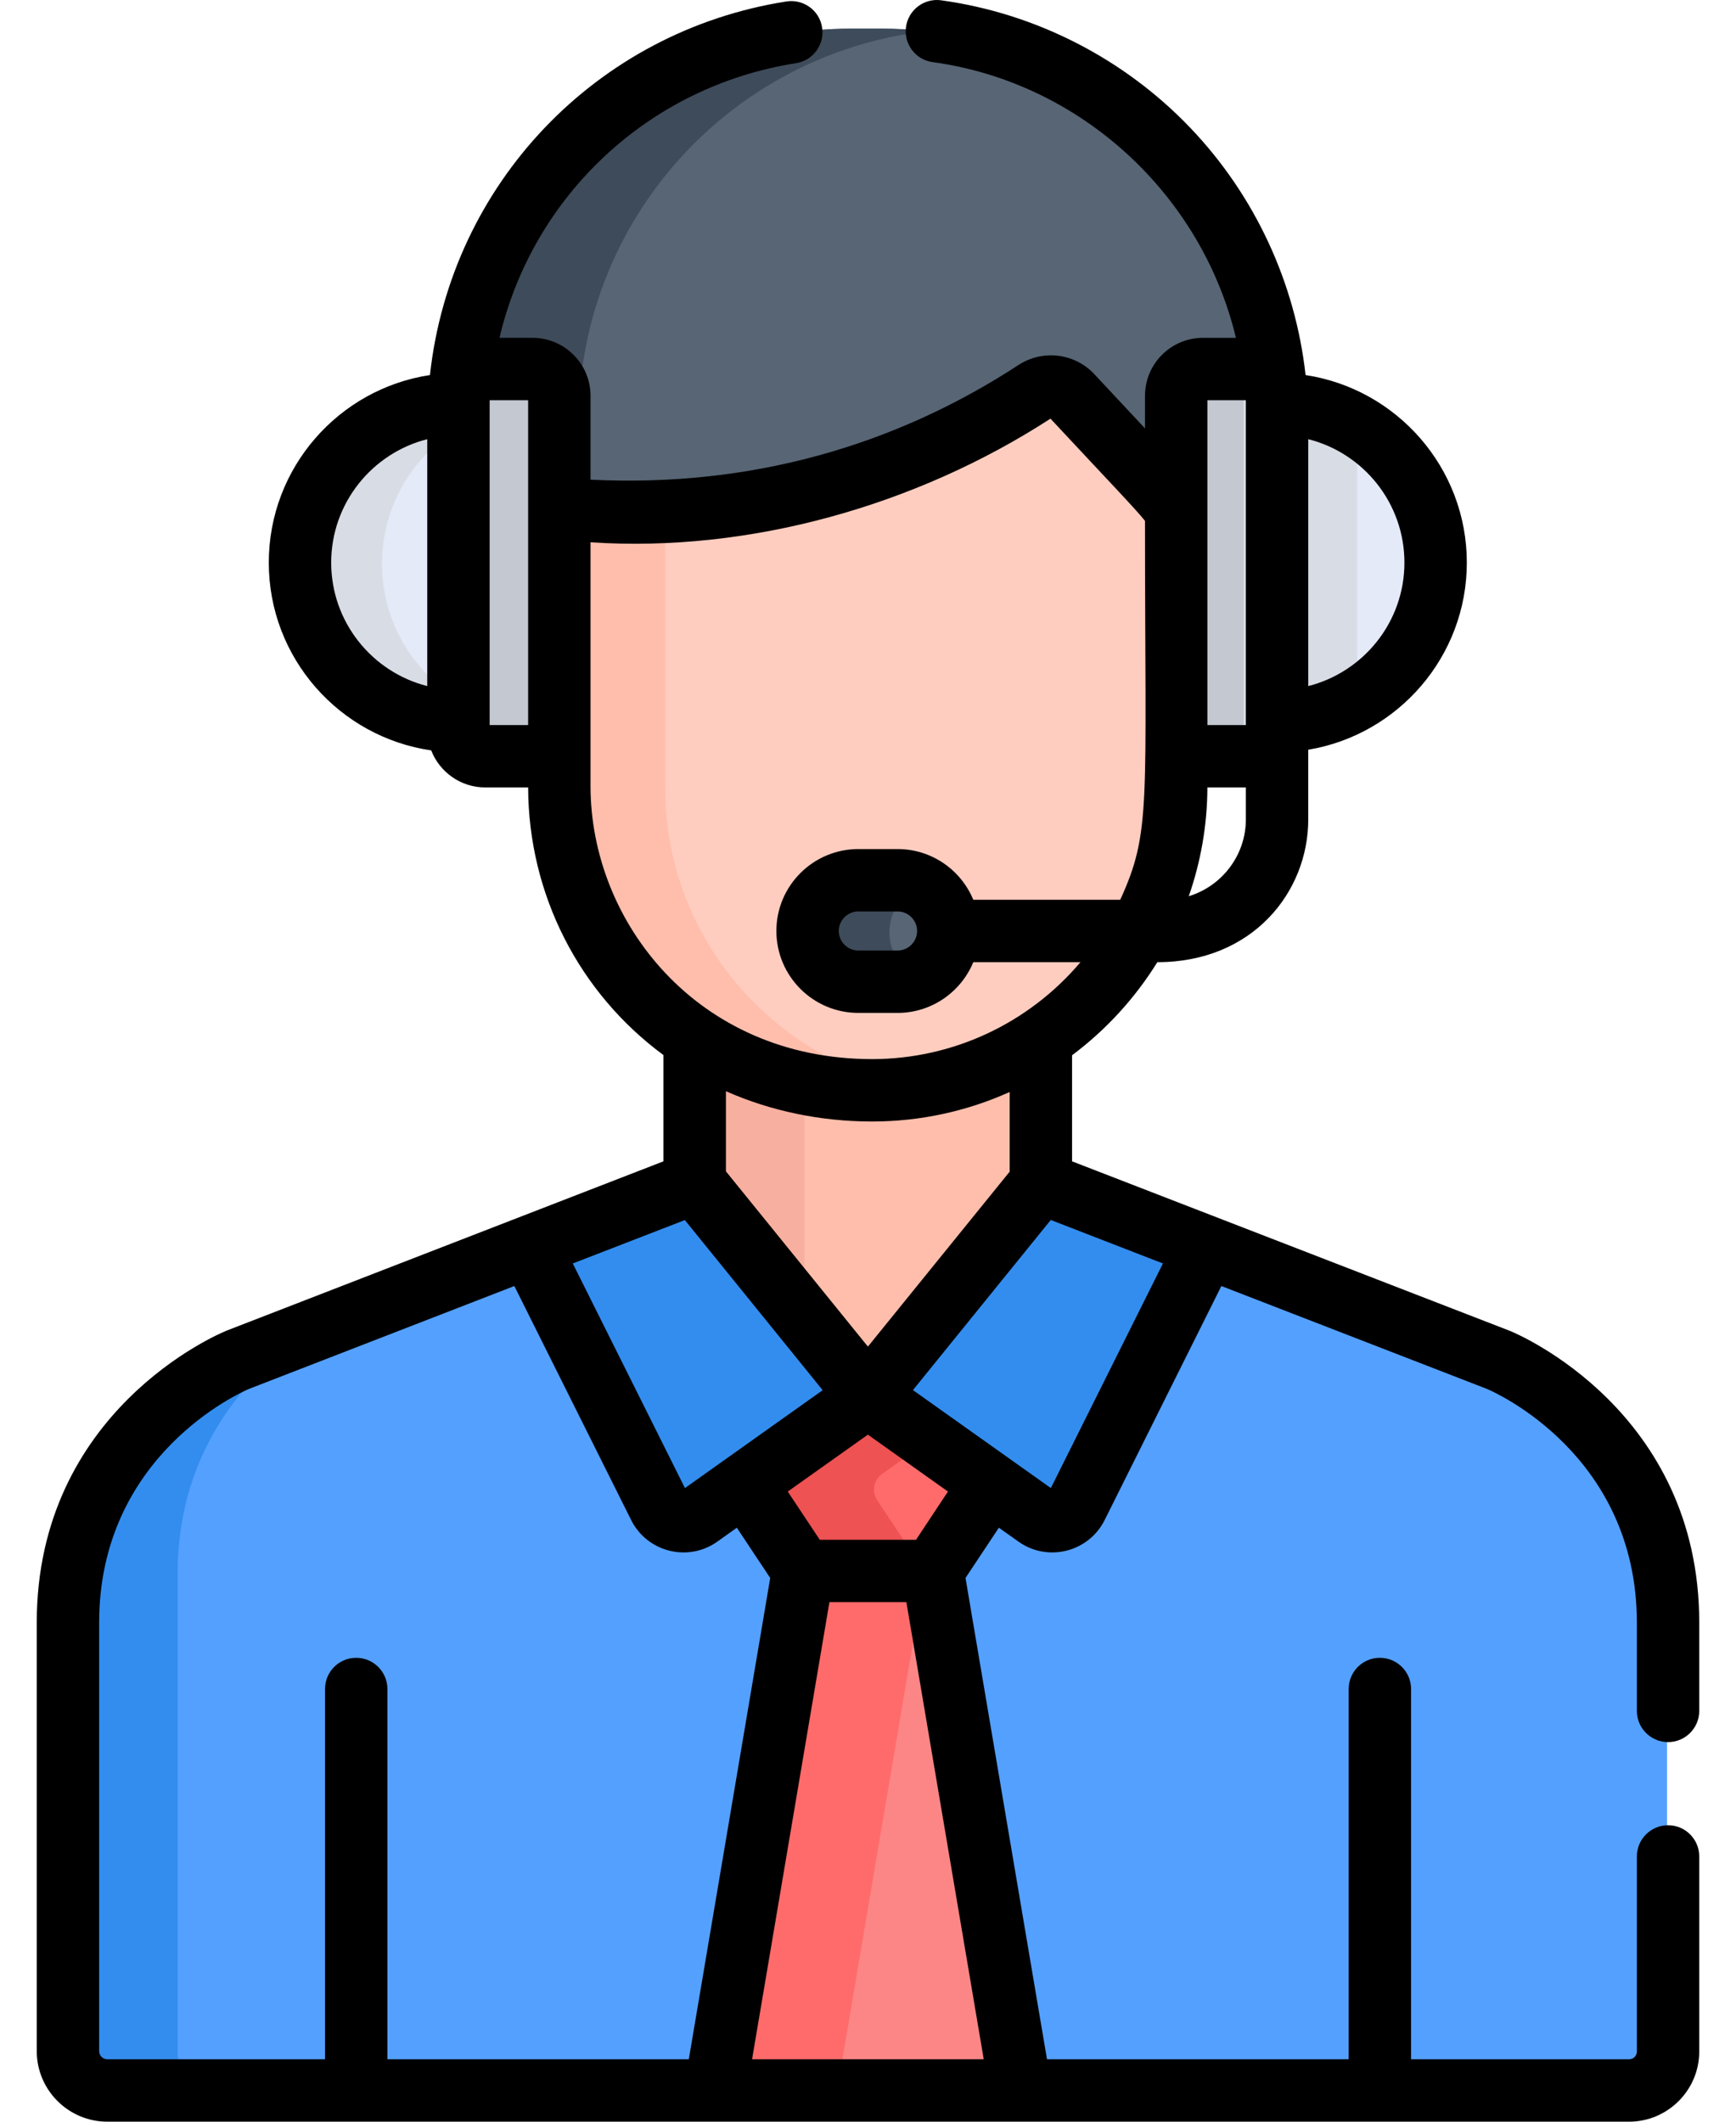
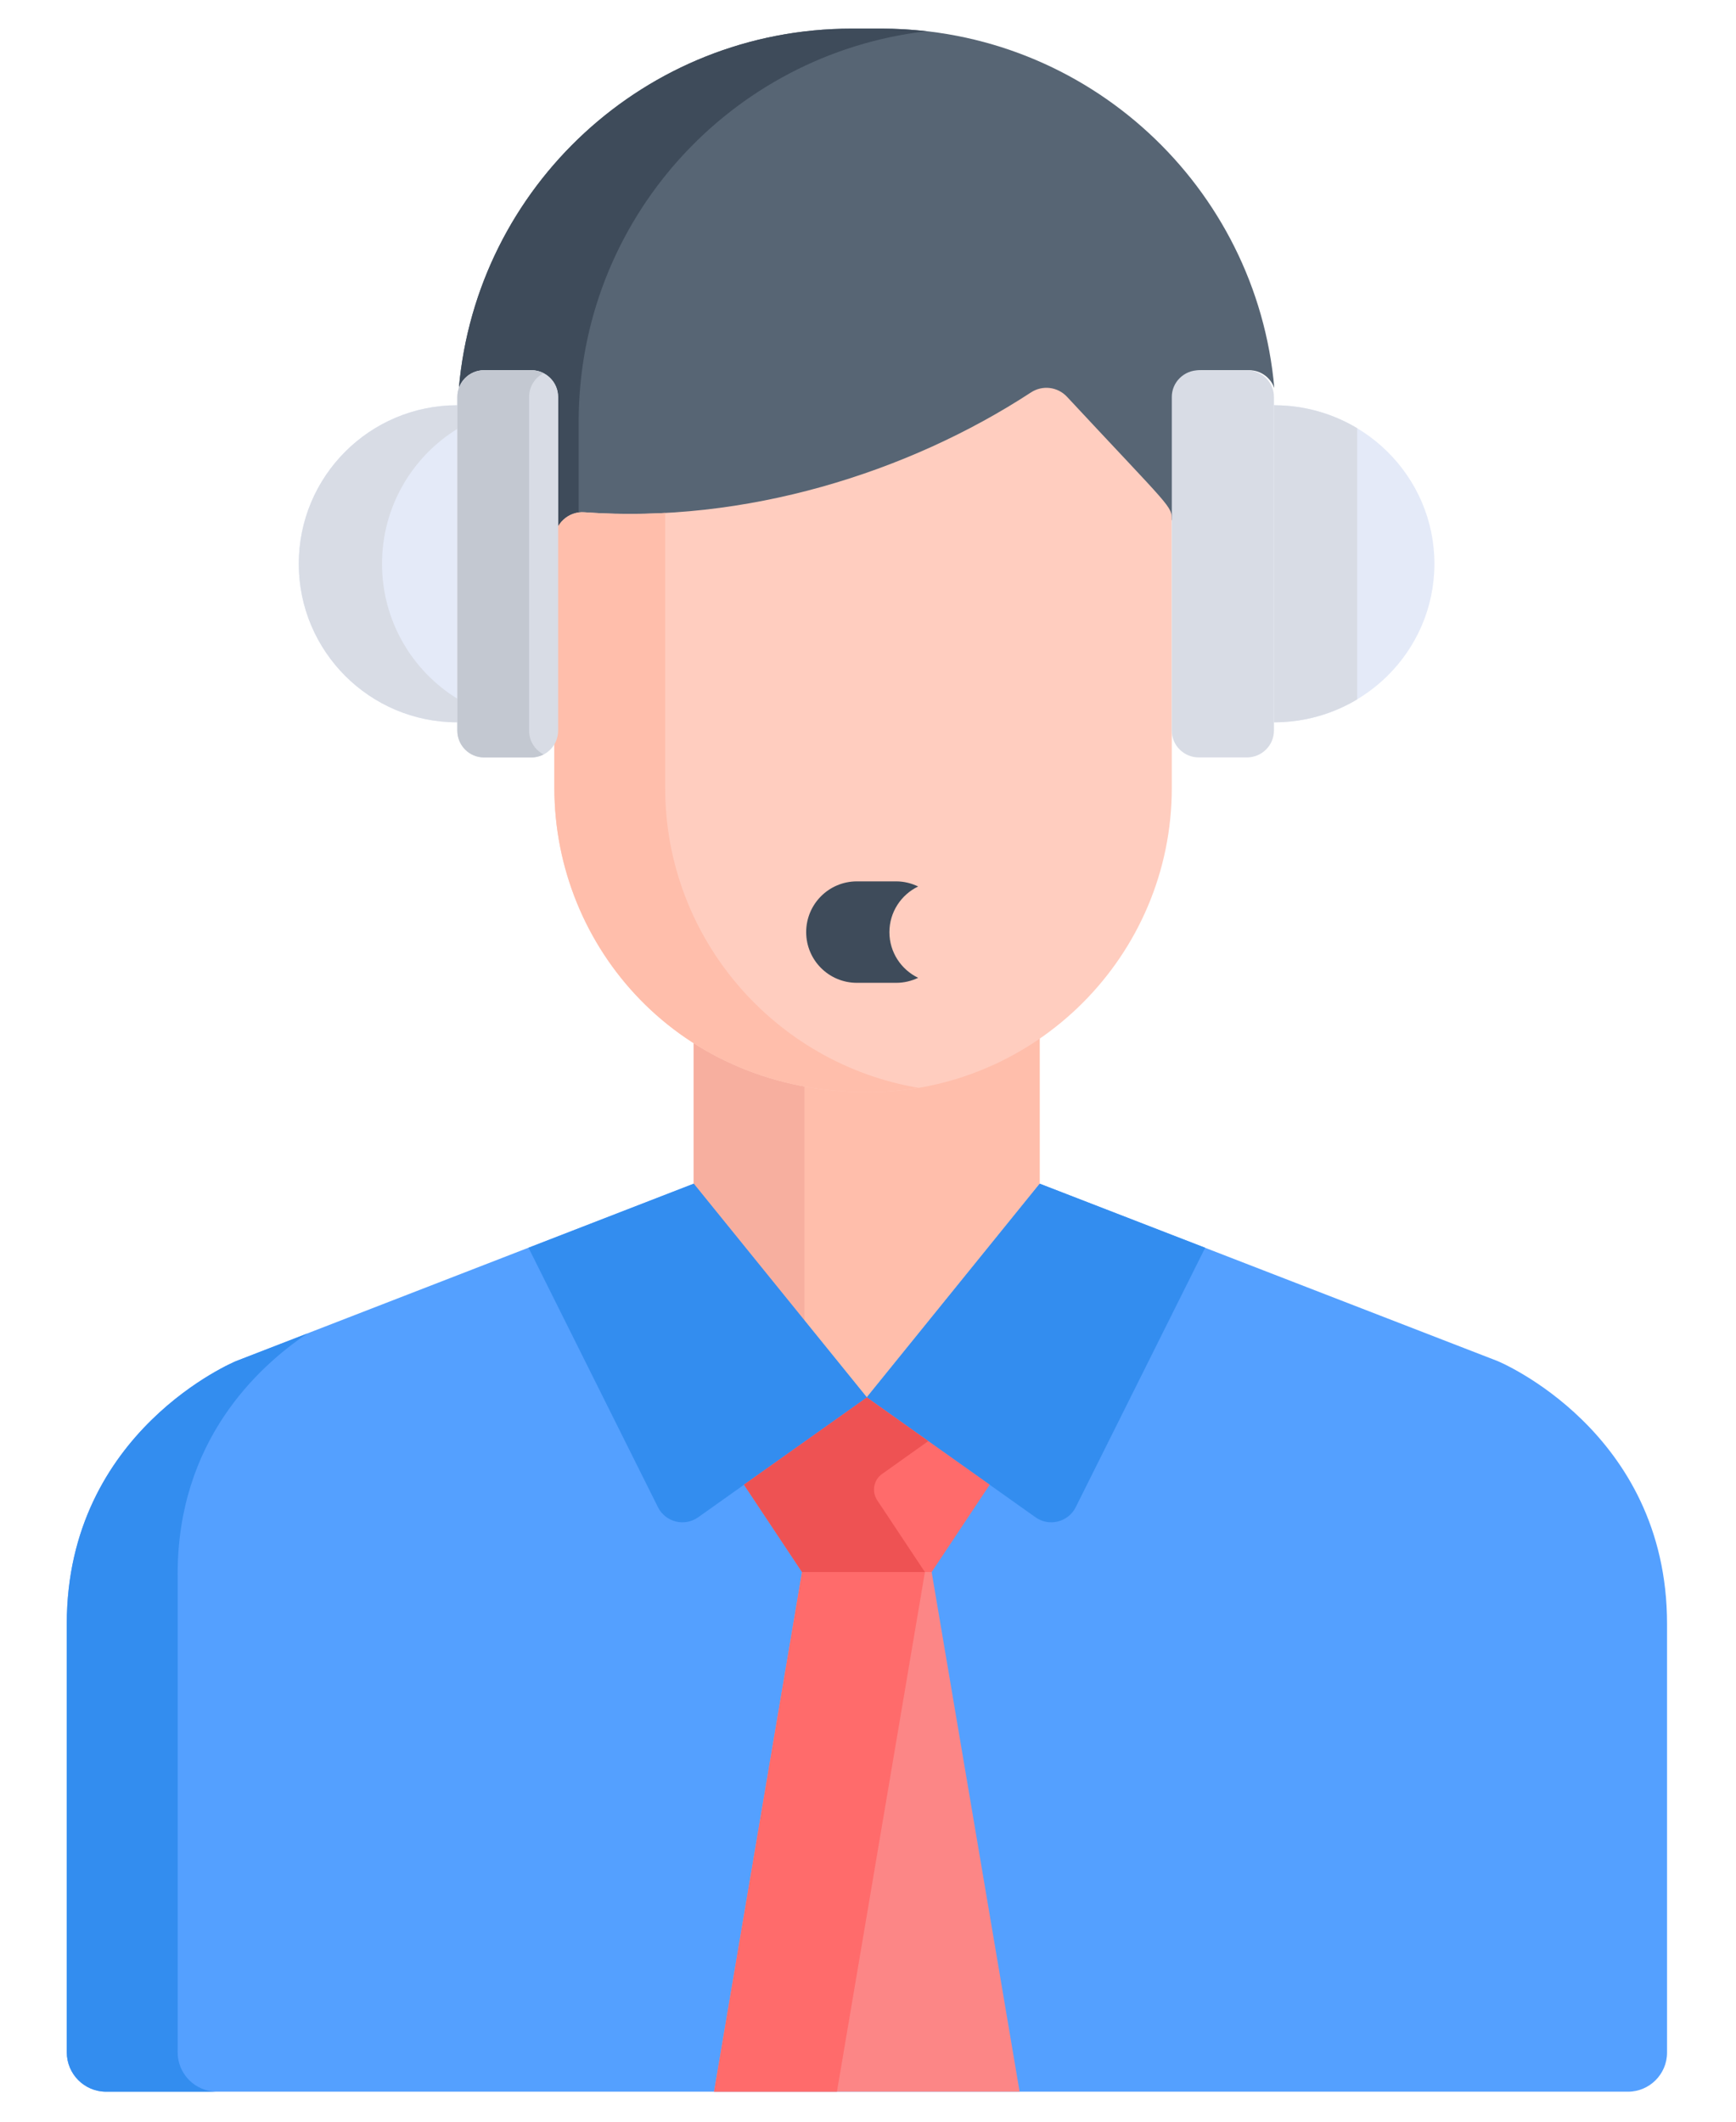
<svg xmlns="http://www.w3.org/2000/svg" width="18" height="22" viewBox="0 0 18 22" fill="none">
  <path d="M11.099 4.243C12.17 5.394 12.183 5.372 12.184 5.516V4.116C12.184 3.963 12.308 3.839 12.461 3.839H12.952C13.073 3.839 13.175 3.916 13.213 4.024C13.03 1.936 11.277 0.297 9.141 0.297H8.83C6.694 0.297 4.941 1.936 4.758 4.024C4.796 3.916 4.898 3.839 5.019 3.839H5.51C5.663 3.839 5.787 3.963 5.787 4.116V5.731C5.787 5.561 5.932 5.427 6.101 5.439C7.76 5.559 9.448 5.031 10.725 4.197C10.844 4.12 11.002 4.139 11.099 4.243Z" fill="#576574" />
  <path d="M6 4.373C6 2.281 7.577 0.558 9.606 0.324C9.454 0.307 9.299 0.297 9.141 0.297H8.83C6.694 0.297 4.941 1.935 4.758 4.024C4.796 3.916 4.898 3.839 5.019 3.839H5.51C5.663 3.839 5.787 3.963 5.787 4.116V5.731C5.787 5.596 5.879 5.484 6 5.45L6 4.373Z" fill="#3E4B5A" />
  <path d="M8.994 11.212C8.301 11.212 7.691 11.021 7.192 10.703V12.388L8.987 14.604L10.781 12.388V10.655C10.273 11.006 9.657 11.212 8.994 11.212Z" fill="#FFBEAB" />
  <path d="M8.341 11.152C7.913 11.073 7.527 10.917 7.192 10.703V12.388L8.341 13.807V11.152Z" fill="#F7AF9F" />
  <path d="M15.528 14.113L10.78 12.274L8.986 14.49L7.191 12.274L2.448 14.113C2.448 14.113 0.692 14.835 0.692 16.837V21.28C0.692 21.506 0.874 21.689 1.1 21.689H16.88C17.103 21.689 17.285 21.507 17.285 21.284V16.837C17.285 14.835 15.528 14.113 15.528 14.113Z" fill="#54A0FF" />
  <path d="M1.842 21.28V16.32C1.842 14.946 2.669 14.175 3.188 13.827L2.449 14.113C2.449 14.113 0.693 14.835 0.693 16.837V21.28C0.693 21.506 0.876 21.689 1.101 21.689H2.251C2.025 21.689 1.842 21.506 1.842 21.28Z" fill="#338DEF" />
  <path d="M11.064 4.115C10.967 4.01 10.809 3.991 10.69 4.069C9.412 4.904 7.722 5.431 6.061 5.312C5.893 5.299 5.748 5.434 5.748 5.604V8.17C5.748 9.819 7.04 11.325 8.994 11.325C10.735 11.325 12.15 9.91 12.15 8.17V5.397C12.15 5.243 12.157 5.289 11.064 4.115Z" fill="#FFCDBF" />
  <path d="M6.897 8.17V5.319C6.619 5.334 6.34 5.332 6.061 5.312C5.893 5.299 5.748 5.434 5.748 5.604V8.17C5.748 9.819 7.04 11.325 8.995 11.325C9.175 11.325 9.351 11.309 9.524 11.28C8.035 11.028 6.897 9.73 6.897 8.17Z" fill="#FFBEAB" />
  <path d="M11.154 15.628L12.496 12.938L10.781 12.274L8.987 14.49L10.737 15.733C10.878 15.833 11.076 15.784 11.154 15.628Z" fill="#338DEF" />
  <path d="M6.822 15.628L5.48 12.938L7.194 12.274L8.989 14.49L7.239 15.733C7.098 15.833 6.9 15.784 6.822 15.628Z" fill="#338DEF" />
-   <path d="M8.989 14.491V14.49L8.988 14.491L8.987 14.49V14.491L7.714 15.395L8.316 16.301C8.801 16.301 9.175 16.301 9.66 16.301L10.262 15.395L8.989 14.491Z" fill="#FF6B6B" />
+   <path d="M8.989 14.491V14.49L8.988 14.491V14.491L7.714 15.395L8.316 16.301C8.801 16.301 9.175 16.301 9.66 16.301L10.262 15.395L8.989 14.491Z" fill="#FF6B6B" />
  <path d="M7.404 21.689H10.572L9.66 16.301C9.175 16.301 8.801 16.301 8.316 16.301L7.404 21.689Z" fill="#FC8686" />
  <path d="M9.625 14.943L8.989 14.491V14.49L8.988 14.491L8.987 14.49V14.491L7.714 15.395L8.316 16.301C8.784 16.301 9.147 16.301 9.59 16.301L9.096 15.557C9.036 15.467 9.058 15.345 9.147 15.283L9.625 14.943Z" fill="#EE5253" />
  <path d="M8.316 16.301L7.404 21.689H8.678L9.59 16.301C9.145 16.301 8.786 16.301 8.316 16.301Z" fill="#FF6B6B" />
  <path d="M14.873 5.846C14.873 4.938 14.128 4.202 13.209 4.202V7.49C14.128 7.49 14.873 6.754 14.873 5.846Z" fill="#E4EAF8" />
  <path d="M3.098 5.846C3.098 4.938 3.834 4.202 4.742 4.202V7.49C3.834 7.49 3.098 6.754 3.098 5.846Z" fill="#E4EAF8" />
  <path d="M14.072 4.44C13.82 4.289 13.525 4.202 13.209 4.202V7.49C13.525 7.49 13.82 7.403 14.072 7.252V4.44Z" fill="#D8DCE5" />
  <path d="M3.961 5.846C3.961 5.255 4.273 4.737 4.742 4.447V4.202C3.834 4.202 3.098 4.938 3.098 5.846C3.098 6.754 3.834 7.49 4.742 7.49V7.245C4.273 6.956 3.961 6.437 3.961 5.846Z" fill="#D8DCE5" />
  <path d="M5.019 3.839H5.51C5.663 3.839 5.787 3.963 5.787 4.116V7.576C5.787 7.73 5.663 7.854 5.51 7.854H5.019C4.866 7.854 4.742 7.729 4.742 7.576V4.116C4.742 3.963 4.866 3.839 5.019 3.839Z" fill="#D8DCE5" />
  <path d="M5.486 7.576V4.116C5.486 4.008 5.547 3.915 5.637 3.869C5.599 3.85 5.556 3.839 5.51 3.839H5.019C4.866 3.839 4.742 3.963 4.742 4.116V7.576C4.742 7.73 4.866 7.854 5.019 7.854H5.51C5.556 7.854 5.599 7.842 5.637 7.823C5.547 7.777 5.486 7.684 5.486 7.576Z" fill="#C3C8D1" />
-   <path d="M9.292 10.191H8.885C8.594 10.191 8.359 9.956 8.359 9.666C8.359 9.375 8.594 9.14 8.885 9.14H9.292C9.582 9.14 9.818 9.375 9.818 9.666C9.818 9.956 9.582 10.191 9.292 10.191Z" fill="#576574" />
  <path d="M9.222 9.666C9.222 9.457 9.344 9.277 9.52 9.192C9.451 9.159 9.374 9.139 9.292 9.139H8.885C8.594 9.139 8.359 9.375 8.359 9.665C8.359 9.956 8.594 10.191 8.885 10.191H9.292C9.374 10.191 9.451 10.172 9.52 10.139C9.344 10.054 9.222 9.874 9.222 9.666Z" fill="#3E4B5A" />
  <path d="M12.928 3.839H12.431C12.276 3.839 12.15 3.963 12.15 4.116V7.576C12.15 7.73 12.276 7.854 12.431 7.854H12.928C13.083 7.854 13.209 7.729 13.209 7.576V4.116C13.209 3.963 13.083 3.839 12.928 3.839Z" fill="#D8DCE5" />
-   <path d="M12.894 7.576V4.116C12.894 4.006 12.958 3.912 13.051 3.867C13.014 3.849 12.972 3.839 12.928 3.839H12.431C12.276 3.839 12.15 3.963 12.15 4.116V7.576C12.15 7.73 12.276 7.854 12.431 7.854H12.928C12.972 7.854 13.014 7.843 13.051 7.825C12.958 7.78 12.894 7.686 12.894 7.576Z" fill="#C3C8D1" />
-   <path d="M1.113 22C1.24 22 16.647 22 16.891 22C17.292 22 17.619 21.673 17.619 21.272V19.25C17.619 19.071 17.474 18.926 17.296 18.926C17.117 18.926 16.972 19.071 16.972 19.25V21.272C16.972 21.317 16.936 21.353 16.891 21.353H14.631V17.514C14.631 17.335 14.486 17.19 14.307 17.19C14.128 17.19 13.984 17.335 13.984 17.514V21.353H10.856L10.011 16.362L10.357 15.841L10.56 15.985C10.863 16.201 11.288 16.094 11.454 15.761L12.664 13.335L15.418 14.402C15.514 14.443 16.972 15.094 16.972 16.826V17.74C16.972 17.919 17.117 18.064 17.296 18.064C17.474 18.064 17.619 17.919 17.619 17.74V16.826C17.619 14.632 15.742 13.836 15.663 13.803C15.661 13.802 15.659 13.801 15.656 13.8L11.116 12.042V10.942C11.468 10.679 11.768 10.351 12 9.977C12.988 9.977 13.565 9.25 13.565 8.495V7.774C14.496 7.619 15.209 6.808 15.209 5.834C15.209 4.85 14.482 4.032 13.537 3.889C13.431 2.933 13.011 2.026 12.344 1.328C11.658 0.608 10.739 0.138 9.758 0.003C9.581 -0.021 9.418 0.103 9.394 0.28C9.37 0.457 9.493 0.62 9.67 0.644C11.21 0.855 12.46 2.02 12.815 3.503H12.473C12.142 3.503 11.872 3.772 11.872 4.104V4.442C11.687 4.245 11.536 4.083 11.348 3.881C11.143 3.661 10.812 3.621 10.56 3.785C9.284 4.618 7.79 5.056 6.123 4.974V4.104C6.123 3.772 5.853 3.503 5.522 3.503H5.179C5.524 2.032 6.725 0.894 8.255 0.655C8.431 0.627 8.552 0.461 8.524 0.285C8.497 0.108 8.331 -0.012 8.155 0.015C6.181 0.324 4.674 1.91 4.458 3.889C3.513 4.032 2.787 4.849 2.787 5.834C2.787 6.823 3.52 7.643 4.471 7.781C4.558 8.005 4.776 8.165 5.031 8.165H5.476C5.48 9.279 6.007 10.297 6.879 10.94V12.042L2.343 13.8C2.341 13.801 2.339 13.802 2.337 13.803C2.258 13.836 0.381 14.632 0.381 16.826V21.268C0.381 21.672 0.71 22 1.113 22ZM7.798 21.353L8.6 16.613H9.398L10.2 21.353H7.798ZM7.102 15.43L5.939 13.101L7.101 12.651L8.53 14.415C8.023 14.776 7.146 15.399 7.102 15.43ZM9.498 15.966H8.5L8.168 15.466L8.999 14.876L9.829 15.466L9.498 15.966ZM10.896 15.43C10.633 15.244 10.659 15.262 9.466 14.414L10.895 12.65L12.058 13.101L10.896 15.43ZM12.326 9.293C12.449 8.94 12.518 8.56 12.519 8.165H12.918V8.495C12.918 8.871 12.668 9.189 12.326 9.293ZM14.562 5.834C14.562 6.45 14.137 6.969 13.565 7.114V4.554C14.137 4.698 14.562 5.217 14.562 5.834ZM12.519 4.15H12.918C12.918 4.537 12.918 7.1 12.918 7.518H12.519C12.519 7.329 12.519 4.264 12.519 4.15ZM3.434 5.834C3.434 5.218 3.858 4.699 4.43 4.554V7.114C3.858 6.969 3.434 6.45 3.434 5.834ZM5.077 7.478C5.077 7.193 5.077 4.447 5.077 4.15H5.476V7.518H5.077V7.478ZM6.123 8.153C6.123 7.738 6.123 5.921 6.123 5.623C7.77 5.733 9.501 5.243 10.892 4.341C11.477 4.969 11.787 5.291 11.872 5.401C11.872 8.359 11.94 8.622 11.615 9.33H10.092C9.964 9.021 9.661 8.804 9.307 8.804H8.9C8.431 8.804 8.05 9.185 8.05 9.653C8.05 10.122 8.431 10.503 8.9 10.503H9.307C9.661 10.503 9.964 10.285 10.092 9.977H11.203C10.664 10.614 9.877 10.981 9.045 10.982C9.044 10.982 9.044 10.982 9.043 10.982C9.043 10.982 9.042 10.982 9.042 10.982C7.225 10.981 6.123 9.553 6.123 8.153ZM9.509 9.653C9.509 9.765 9.418 9.856 9.307 9.856H8.9C8.788 9.856 8.697 9.765 8.697 9.653C8.697 9.542 8.788 9.451 8.9 9.451H9.307C9.418 9.451 9.509 9.542 9.509 9.653ZM9.042 11.629C9.043 11.629 9.043 11.629 9.043 11.629C9.044 11.629 9.044 11.629 9.044 11.629C9.539 11.629 10.025 11.523 10.469 11.323V12.149L8.999 13.963L7.527 12.146V11.315C7.99 11.52 8.509 11.629 9.042 11.629ZM1.028 16.826C1.028 15.09 2.494 14.439 2.581 14.402L5.333 13.335L6.544 15.761C6.544 15.761 6.544 15.761 6.544 15.761C6.71 16.094 7.134 16.201 7.438 15.985L7.64 15.841L7.986 16.362L7.142 21.353H4.017V17.514C4.017 17.335 3.872 17.19 3.693 17.19C3.514 17.19 3.37 17.335 3.37 17.514V21.353H1.113C1.066 21.353 1.028 21.315 1.028 21.268V16.826Z" fill="black" />
</svg>